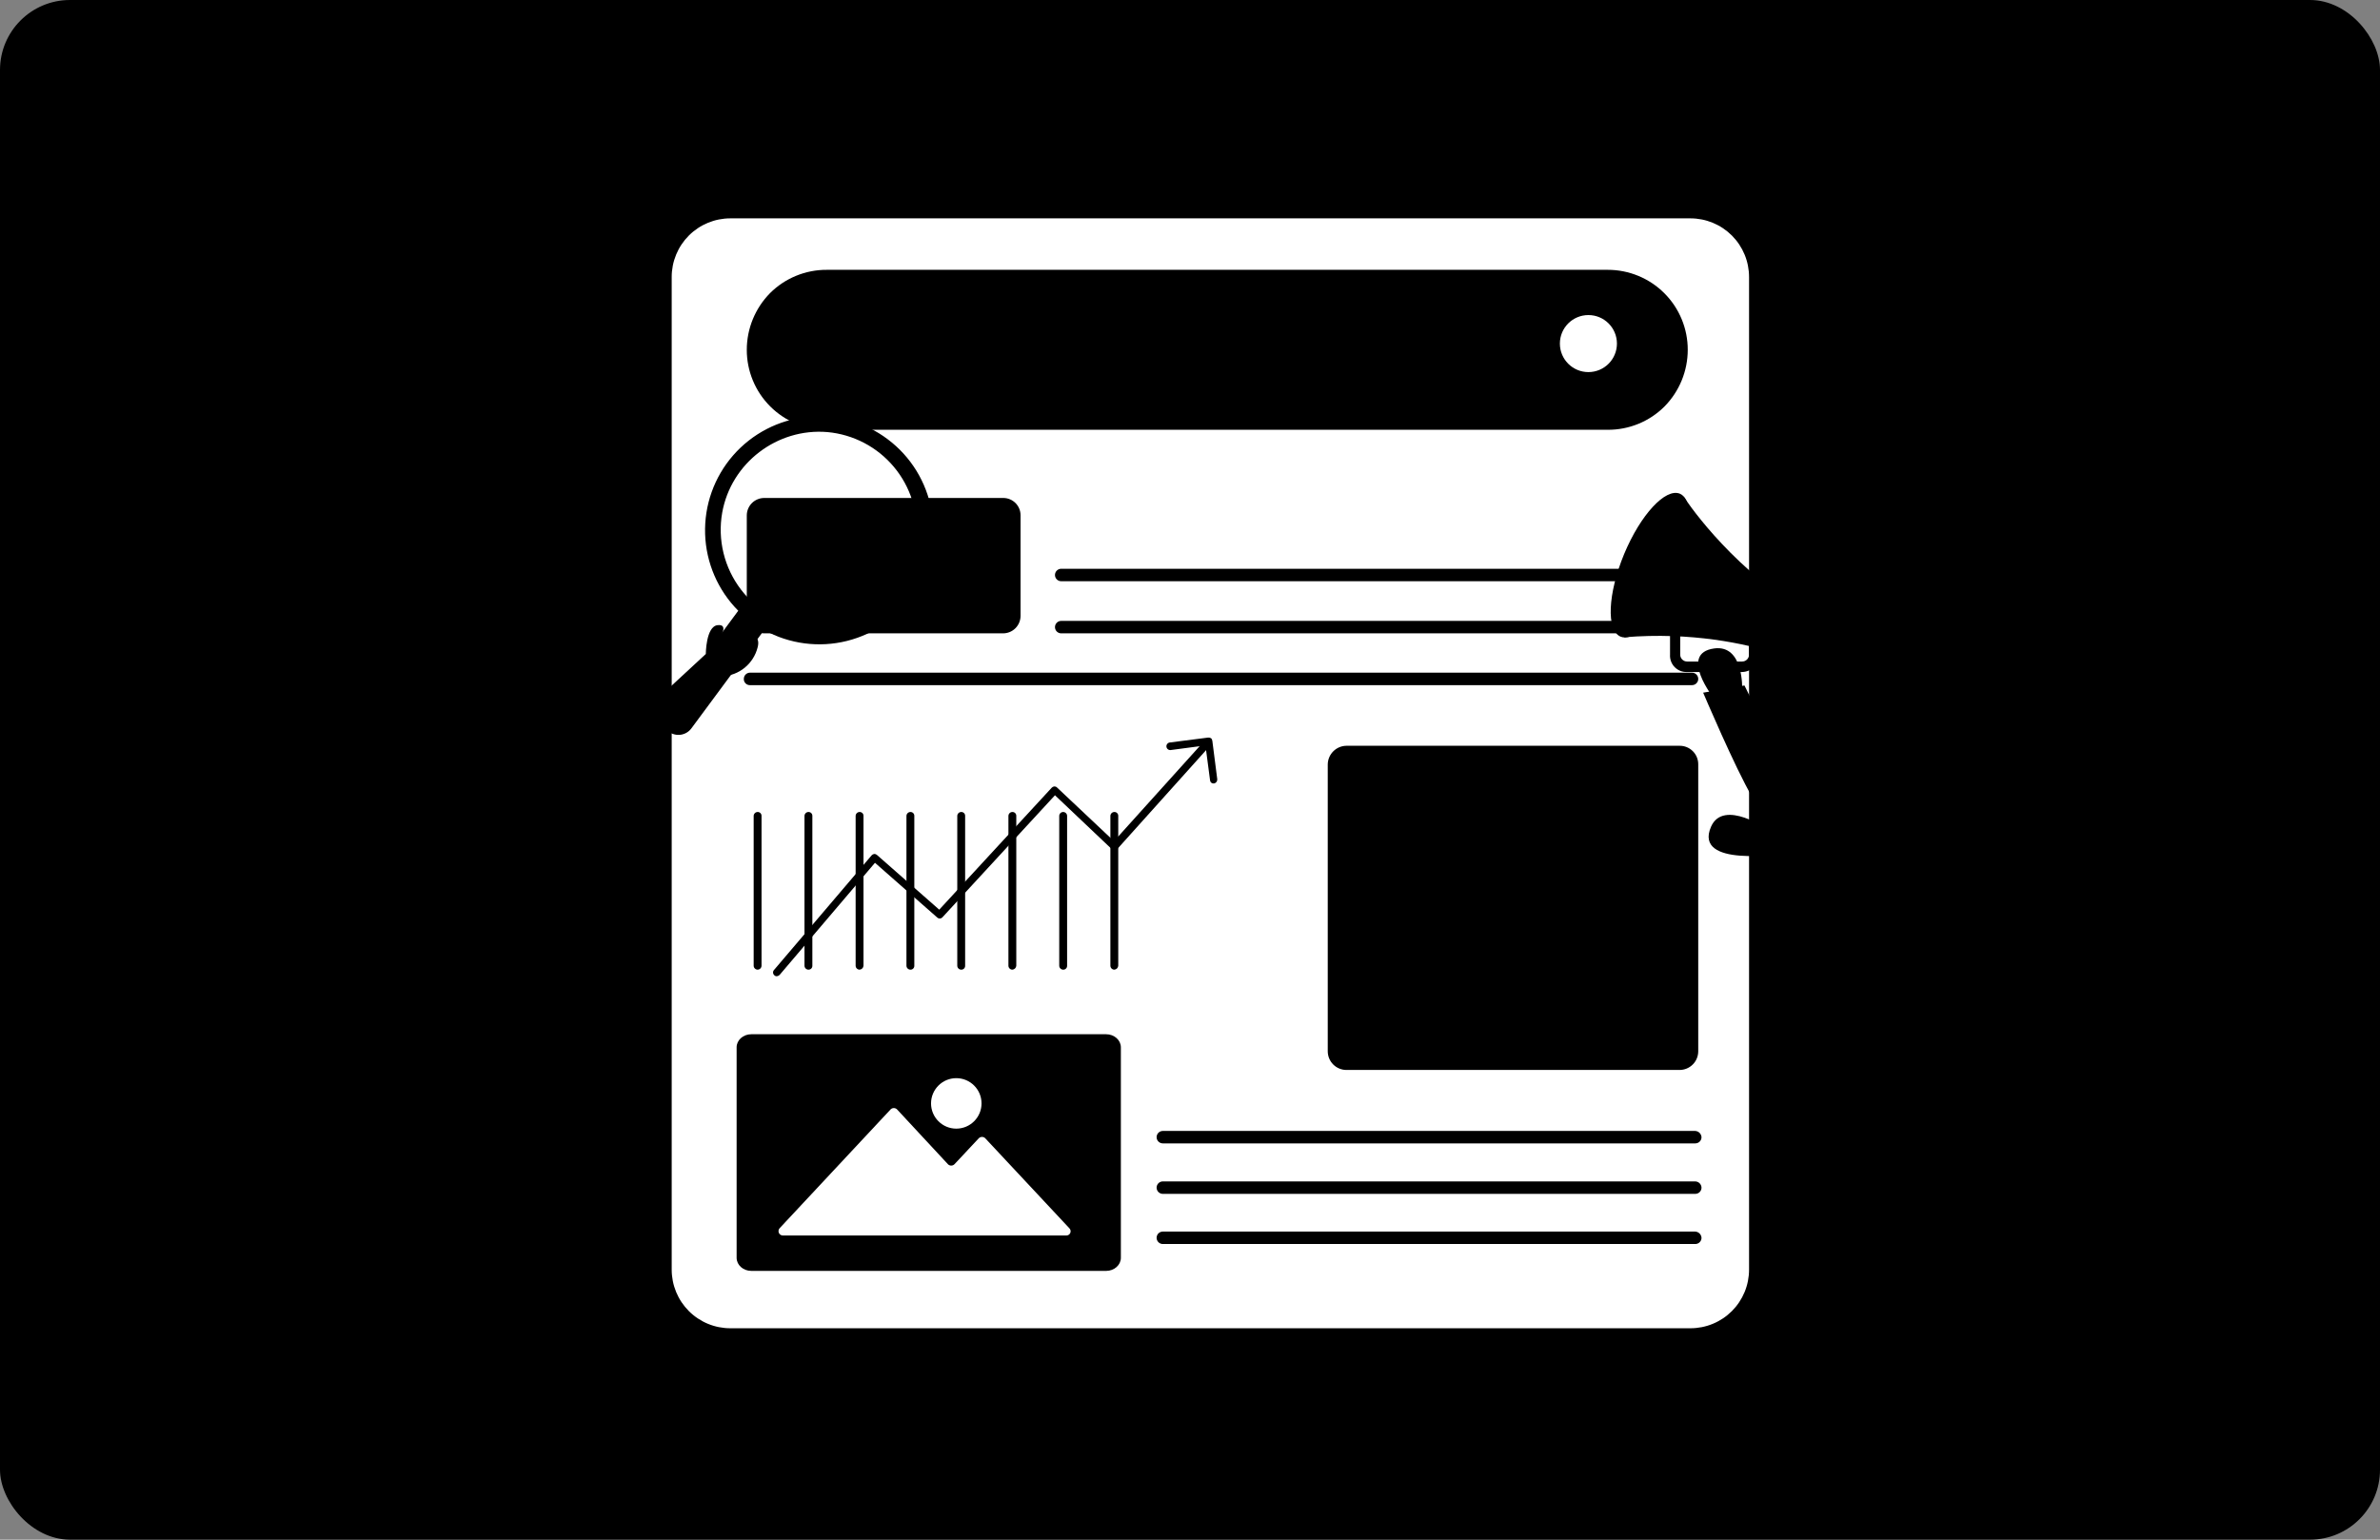
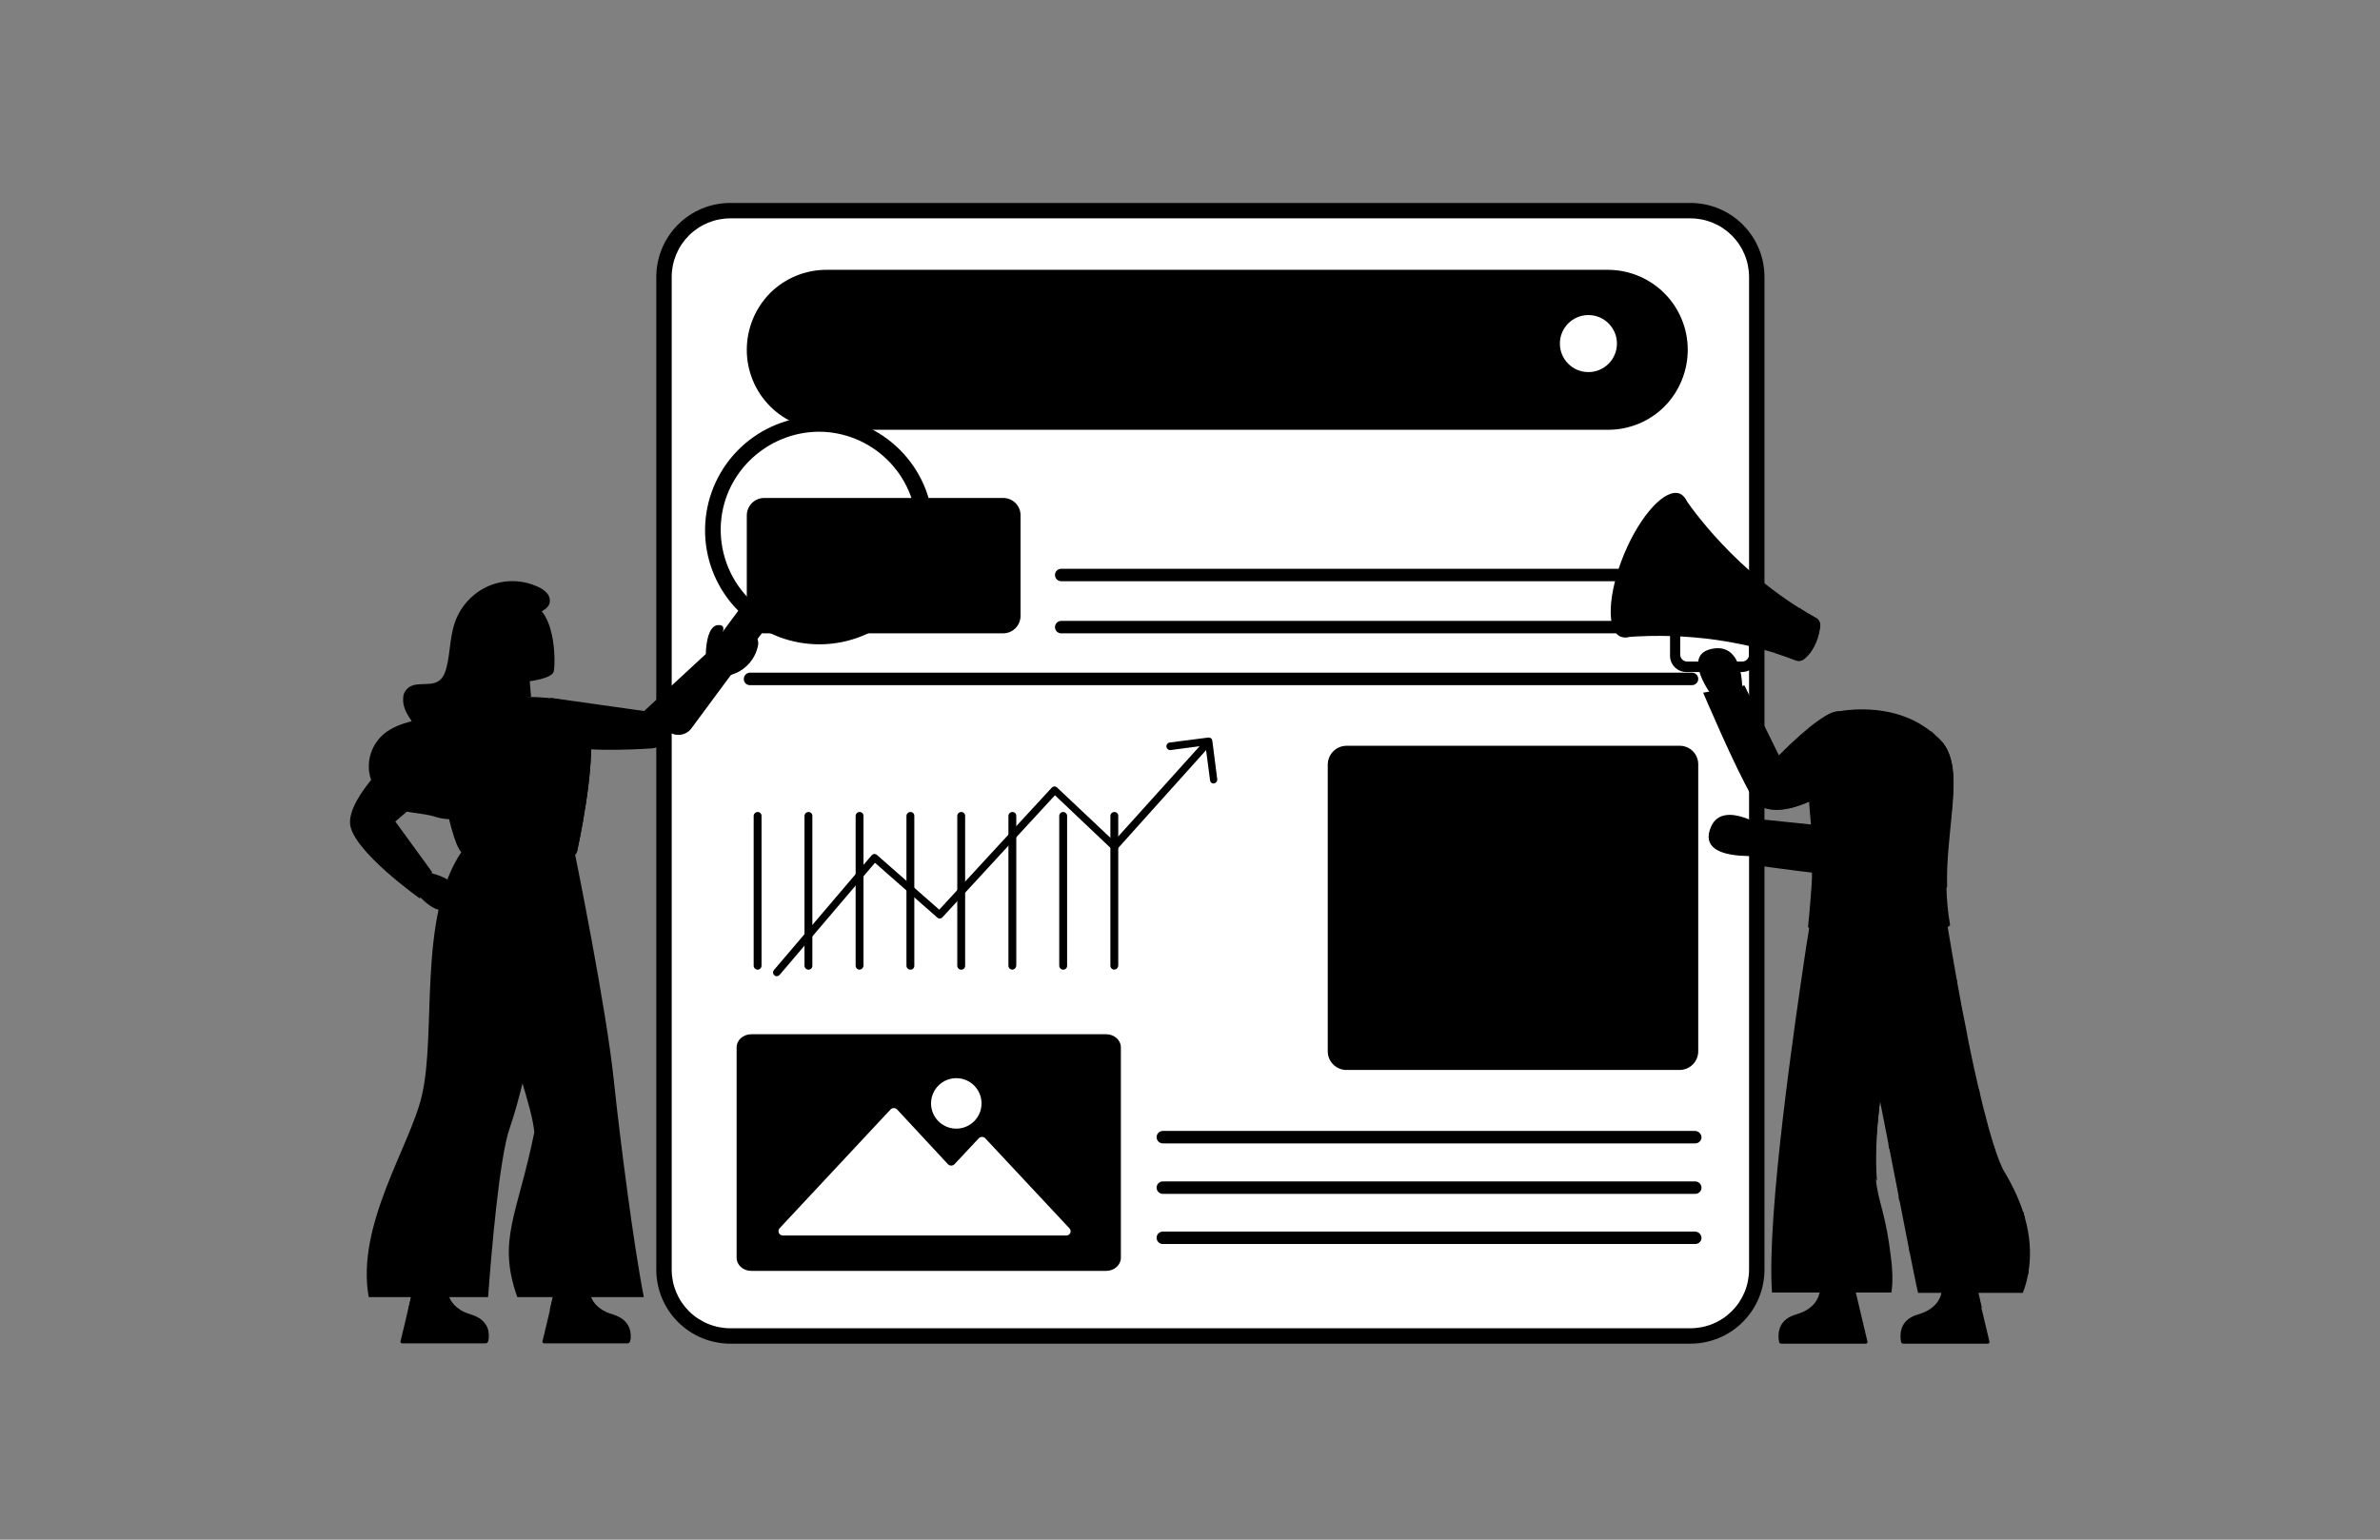
<svg xmlns="http://www.w3.org/2000/svg" width="340" height="220" viewBox="0 0 340 220" fill="none">
  <rect x="0" y="0" width="340" height="220" fill="#808080" stroke="none" />
-   <rect width="340" height="220" rx="10" fill="#001AFF" fill-opacity="0.1" style="fill:#001AFF;fill:color(display-p3 0 0.1 1);fill-opacity:0.1;" />
  <mask id="mask0_5_23250" style="mask-type:alpha" maskUnits="userSpaceOnUse" x="0" y="0" width="340" height="220">
    <rect width="340" height="220" rx="10" fill="#001AFF" style="fill:#001AFF;fill:color(display-p3 0 0.1 1);fill-opacity:1;" />
  </mask>
  <g mask="url(#mask0_5_23250)">
    <path d="M252.066 39.585V181.409C252.068 182.8 251.795 184.177 251.264 185.462C250.732 186.746 249.952 187.914 248.969 188.897C247.986 189.88 246.819 190.66 245.534 191.191C244.249 191.723 242.872 191.996 241.481 191.994H104.341C102.951 191.996 101.574 191.723 100.289 191.191C99.004 190.66 97.836 189.88 96.853 188.897C95.87 187.914 95.09 186.746 94.559 185.462C94.027 184.177 93.754 182.8 93.756 181.409V39.585C93.754 38.195 94.027 36.818 94.559 35.533C95.09 34.248 95.87 33.08 96.853 32.097C97.836 31.114 99.004 30.334 100.289 29.803C101.574 29.271 102.951 28.999 104.341 29H241.481C242.872 28.999 244.249 29.271 245.534 29.803C246.819 30.334 247.986 31.114 248.969 32.097C249.952 33.08 250.732 34.248 251.264 35.533C251.795 36.818 252.068 38.195 252.066 39.585Z" fill="#5B6F8B" style="fill:#5B6F8B;fill:color(display-p3 0.357 0.435 0.545);fill-opacity:1;" />
    <path d="M104.341 189.793C103.24 189.794 102.149 189.578 101.131 189.157C100.114 188.736 99.189 188.119 98.41 187.34C97.631 186.561 97.014 185.636 96.593 184.619C96.172 183.601 95.956 182.51 95.957 181.409V39.585C95.956 38.484 96.172 37.393 96.593 36.375C97.014 35.358 97.631 34.433 98.41 33.654C99.189 32.876 100.114 32.258 101.131 31.837C102.149 31.416 103.24 31.2 104.341 31.201H241.481C242.582 31.2 243.673 31.416 244.691 31.837C245.708 32.258 246.633 32.876 247.412 33.654C248.191 34.433 248.808 35.358 249.229 36.375C249.65 37.393 249.866 38.484 249.865 39.585V181.409C249.866 182.51 249.65 183.601 249.229 184.619C248.808 185.636 248.191 186.561 247.412 187.34C246.633 188.119 245.708 188.736 244.691 189.157C243.673 189.578 242.582 189.794 241.481 189.793H104.341Z" fill="white" style="fill:white;fill-opacity:1;" />
    <path d="M241.107 49.983C241.105 53.016 239.91 55.926 237.782 58.086C236.717 59.148 235.453 59.988 234.063 60.559C232.672 61.129 231.182 61.419 229.679 61.411H118.112C116.611 61.413 115.124 61.119 113.736 60.545C112.349 59.972 111.088 59.13 110.027 58.068C108.965 57.007 108.123 55.746 107.55 54.359C106.976 52.971 106.682 51.484 106.684 49.983C106.686 46.95 107.88 44.04 110.009 41.88C111.073 40.819 112.337 39.978 113.728 39.408C115.119 38.837 116.609 38.547 118.112 38.555H229.679C231.18 38.553 232.667 38.847 234.054 39.421C235.442 39.995 236.702 40.836 237.764 41.898C238.826 42.959 239.667 44.22 240.241 45.608C240.815 46.995 241.109 48.482 241.107 49.983Z" fill="#E7F0FD" style="fill:#E7F0FD;fill:color(display-p3 0.906 0.941 0.992);fill-opacity:1;" />
    <path d="M224.152 53.355L220.264 57.243C220.167 57.343 220.05 57.423 219.921 57.477C219.793 57.531 219.654 57.559 219.515 57.559C219.375 57.559 219.237 57.531 219.108 57.477C218.979 57.423 218.863 57.343 218.765 57.243C218.665 57.145 218.586 57.029 218.531 56.9C218.477 56.772 218.449 56.633 218.449 56.494C218.449 56.354 218.477 56.216 218.531 56.087C218.586 55.958 218.665 55.842 218.765 55.744L222.653 51.857L224.152 53.355Z" fill="#5B6F8B" style="fill:#5B6F8B;fill:color(display-p3 0.357 0.435 0.545);fill-opacity:1;" />
    <path d="M226.914 54.807C230.07 54.807 232.629 52.249 232.629 49.093C232.629 45.938 230.07 43.379 226.914 43.379C223.759 43.379 221.2 45.938 221.2 49.093C221.2 52.249 223.759 54.807 226.914 54.807Z" fill="#5B6F8B" style="fill:#5B6F8B;fill:color(display-p3 0.357 0.435 0.545);fill-opacity:1;" />
    <path d="M226.915 53.168C229.165 53.168 230.99 51.344 230.99 49.093C230.99 46.843 229.165 45.018 226.915 45.018C224.664 45.018 222.84 46.843 222.84 49.093C222.84 51.344 224.664 53.168 226.915 53.168Z" fill="white" style="fill:white;fill-opacity:1;" />
    <path d="M162.185 54.807C161.641 54.582 161.159 54.228 160.78 53.777C160.473 53.37 160.294 52.881 160.265 52.372C160.265 52.278 160.311 52.231 160.358 52.138C160.422 52.079 160.506 52.046 160.592 52.044H161.904C162.004 52.054 162.1 52.086 162.185 52.138C162.232 52.184 162.326 52.231 162.372 52.325C162.489 52.672 162.72 52.97 163.028 53.168C163.356 53.402 163.824 53.496 164.433 53.496C165.136 53.496 165.604 53.402 165.979 53.168C166.135 53.066 166.263 52.927 166.353 52.764C166.443 52.6 166.491 52.418 166.494 52.231C166.498 52.108 166.474 51.986 166.426 51.873C166.377 51.759 166.305 51.658 166.213 51.575C165.986 51.362 165.714 51.202 165.417 51.107C165.042 50.967 164.527 50.826 163.824 50.639C162.653 50.358 161.857 50.03 161.295 49.562C161.029 49.32 160.82 49.023 160.682 48.691C160.544 48.359 160.482 48 160.499 47.641C160.481 47.103 160.646 46.575 160.967 46.142C161.315 45.678 161.785 45.321 162.326 45.112C162.966 44.858 163.65 44.731 164.339 44.737C165.064 44.723 165.784 44.867 166.447 45.159C166.982 45.401 167.449 45.771 167.806 46.236C168.102 46.592 168.267 47.038 168.274 47.501C168.274 47.594 168.227 47.641 168.18 47.735C168.116 47.793 168.033 47.827 167.946 47.828H166.541C166.448 47.842 166.354 47.821 166.276 47.77C166.198 47.718 166.142 47.639 166.119 47.548C166.089 47.382 166.023 47.225 165.926 47.088C165.829 46.95 165.703 46.836 165.557 46.751C165.187 46.539 164.767 46.426 164.34 46.423C163.894 46.397 163.451 46.512 163.075 46.751C162.953 46.833 162.85 46.94 162.771 47.064C162.692 47.188 162.641 47.328 162.619 47.473C162.597 47.618 162.605 47.766 162.643 47.908C162.681 48.05 162.749 48.182 162.841 48.297C163.05 48.511 163.307 48.671 163.59 48.765C164.065 48.949 164.55 49.105 165.042 49.234C165.749 49.382 166.44 49.602 167.103 49.889C167.562 50.084 167.953 50.41 168.227 50.826C168.483 51.25 168.612 51.737 168.602 52.231C168.61 52.819 168.43 53.394 168.086 53.87C167.706 54.351 167.205 54.723 166.634 54.948C165.93 55.206 165.184 55.332 164.433 55.322C163.663 55.261 162.905 55.088 162.185 54.807ZM170.382 54.995C170.323 54.931 170.29 54.847 170.288 54.761V45.252C170.298 45.153 170.33 45.057 170.382 44.971C170.446 44.913 170.529 44.88 170.616 44.878H177.032C177.132 44.888 177.228 44.92 177.314 44.971C177.38 45.05 177.413 45.15 177.407 45.252V46.236C177.405 46.323 177.372 46.406 177.314 46.47C177.236 46.537 177.135 46.57 177.033 46.564H172.255V49.14H176.705C176.804 49.15 176.9 49.182 176.986 49.234C177.052 49.312 177.086 49.412 177.079 49.515V50.451C177.078 50.538 177.044 50.621 176.986 50.686C176.908 50.752 176.807 50.785 176.705 50.779H172.255V53.402H177.173C177.272 53.412 177.369 53.444 177.454 53.496C177.513 53.56 177.546 53.643 177.548 53.73V54.714C177.546 54.8 177.513 54.884 177.454 54.948C177.376 55.014 177.275 55.048 177.173 55.041H170.616C170.577 55.059 170.533 55.064 170.491 55.055C170.449 55.047 170.411 55.026 170.382 54.995ZM180.124 54.198C179.374 53.543 179 52.512 178.953 51.201V48.718C179 47.407 179.374 46.423 180.171 45.721C180.92 45.018 181.951 44.69 183.262 44.69C184.527 44.69 185.557 45.018 186.353 45.721C187.103 46.423 187.524 47.407 187.571 48.718C187.571 49.28 187.618 49.702 187.618 49.983C187.618 50.264 187.618 50.639 187.571 51.201C187.524 52.512 187.149 53.543 186.4 54.199C185.65 54.854 184.62 55.182 183.309 55.182C181.904 55.229 180.826 54.901 180.124 54.199L180.124 54.198ZM184.76 52.934C185.135 52.559 185.323 51.95 185.37 51.154C185.37 50.592 185.416 50.17 185.416 49.983C185.416 49.749 185.416 49.374 185.37 48.812C185.323 48.016 185.135 47.407 184.761 47.032C184.558 46.832 184.316 46.675 184.05 46.57C183.785 46.465 183.501 46.415 183.215 46.423C182.929 46.405 182.641 46.45 182.374 46.555C182.107 46.66 181.866 46.823 181.67 47.032C181.295 47.407 181.061 48.016 181.061 48.812V51.154C181.061 51.95 181.295 52.559 181.67 52.934C181.873 53.135 182.114 53.292 182.38 53.396C182.646 53.501 182.93 53.551 183.215 53.543C183.502 53.562 183.789 53.517 184.056 53.412C184.323 53.306 184.564 53.143 184.76 52.934Z" fill="#FA5814" style="fill:#FA5814;fill:color(display-p3 0.98 0.345 0.078);fill-opacity:1;" />
    <path d="M145.793 73.636V88.015C145.789 88.672 145.526 89.301 145.061 89.766C144.596 90.23 143.968 90.493 143.31 90.498H109.166C108.509 90.493 107.88 90.23 107.415 89.766C106.951 89.301 106.688 88.672 106.684 88.015V73.636C106.688 72.979 106.951 72.35 107.415 71.885C107.88 71.421 108.509 71.158 109.166 71.154H143.31C143.637 71.152 143.961 71.215 144.263 71.339C144.565 71.463 144.839 71.646 145.07 71.877C145.301 72.108 145.484 72.382 145.608 72.684C145.732 72.986 145.795 73.31 145.793 73.636V73.636Z" fill="#C8E1FF" style="fill:#C8E1FF;fill:color(display-p3 0.784 0.882 1);fill-opacity:1;" />
    <path d="M242.606 82.16C242.606 82.277 242.583 82.393 242.538 82.501C242.493 82.609 242.428 82.707 242.345 82.79C242.263 82.873 242.164 82.938 242.056 82.983C241.948 83.028 241.833 83.05 241.716 83.05H151.601C151.484 83.05 151.368 83.028 151.26 82.983C151.152 82.938 151.054 82.873 150.971 82.79C150.888 82.707 150.823 82.609 150.778 82.501C150.733 82.393 150.71 82.277 150.71 82.16C150.71 82.043 150.733 81.928 150.778 81.82C150.823 81.712 150.888 81.614 150.971 81.531C151.053 81.448 151.152 81.383 151.26 81.338C151.368 81.293 151.483 81.27 151.6 81.27H241.763C241.988 81.288 242.2 81.388 242.356 81.553C242.511 81.717 242.601 81.934 242.606 82.16ZM242.606 89.608C242.606 89.725 242.583 89.84 242.538 89.948C242.493 90.056 242.428 90.154 242.345 90.237C242.263 90.32 242.164 90.385 242.056 90.43C241.948 90.475 241.833 90.498 241.716 90.498H151.601C151.484 90.498 151.368 90.475 151.26 90.43C151.152 90.385 151.054 90.32 150.971 90.237C150.888 90.154 150.823 90.056 150.778 89.948C150.733 89.84 150.71 89.725 150.71 89.608C150.71 89.491 150.733 89.375 150.778 89.267C150.823 89.159 150.888 89.061 150.971 88.978C151.053 88.895 151.152 88.83 151.26 88.785C151.368 88.741 151.483 88.718 151.6 88.718H241.763C241.877 88.719 241.99 88.743 242.095 88.788C242.2 88.834 242.295 88.9 242.373 88.983C242.452 89.067 242.513 89.165 242.553 89.272C242.593 89.379 242.611 89.493 242.606 89.608ZM242.606 97.008C242.606 97.125 242.583 97.24 242.538 97.349C242.493 97.457 242.428 97.555 242.345 97.637C242.263 97.72 242.164 97.785 242.056 97.83C241.948 97.875 241.833 97.898 241.716 97.898H107.105C106.99 97.897 106.877 97.873 106.772 97.827C106.667 97.781 106.573 97.715 106.494 97.632C106.415 97.549 106.354 97.451 106.314 97.344C106.274 97.236 106.256 97.122 106.262 97.008C106.259 96.779 106.346 96.558 106.503 96.392C106.66 96.226 106.876 96.128 107.105 96.118H241.716C241.833 96.118 241.948 96.141 242.056 96.185C242.164 96.23 242.263 96.296 242.345 96.378C242.428 96.461 242.493 96.559 242.538 96.667C242.583 96.775 242.606 96.891 242.606 97.008Z" fill="#F0F4F9" style="fill:#F0F4F9;fill:color(display-p3 0.941 0.957 0.977);fill-opacity:1;" />
    <path d="M242.605 109.233V150.215C242.605 150.566 242.536 150.913 242.402 151.237C242.268 151.561 242.072 151.855 241.824 152.103C241.576 152.351 241.281 152.548 240.957 152.682C240.633 152.816 240.286 152.885 239.935 152.885H192.348C191.998 152.885 191.651 152.816 191.327 152.682C191.003 152.548 190.708 152.351 190.46 152.103C190.212 151.856 190.016 151.561 189.882 151.237C189.748 150.913 189.679 150.566 189.679 150.215V109.232C189.686 108.527 189.97 107.852 190.469 107.353C190.968 106.854 191.643 106.57 192.348 106.563H239.936C240.287 106.559 240.636 106.625 240.962 106.758C241.288 106.89 241.584 107.087 241.833 107.336C242.081 107.584 242.278 107.88 242.411 108.206C242.543 108.532 242.61 108.881 242.605 109.232L242.605 109.233Z" fill="#E7F0FD" style="fill:#E7F0FD;fill:color(display-p3 0.906 0.941 0.992);fill-opacity:1;" />
    <path d="M196.283 138.412H202.185V146H196.283V138.412Z" fill="#3D84F2" style="fill:#3D84F2;fill:color(display-p3 0.239 0.518 0.949);fill-opacity:1;" />
    <path d="M207.524 132.698H213.426V146H207.524V132.698Z" fill="#FDD333" style="fill:#FDD333;fill:color(display-p3 0.992 0.828 0.2);fill-opacity:1;" />
    <path d="M218.812 134.572H224.713V146H218.812V134.572Z" fill="#3D84F2" style="fill:#3D84F2;fill:color(display-p3 0.239 0.518 0.949);fill-opacity:1;" />
    <path d="M230.1 128.014H236.001V146H230.1V128.014Z" fill="#FDD333" style="fill:#FDD333;fill:color(display-p3 0.992 0.828 0.2);fill-opacity:1;" />
    <path d="M196.283 133.729H202.185V138.412H196.283V133.729Z" fill="#3777DA" style="fill:#3777DA;fill:color(display-p3 0.216 0.467 0.855);fill-opacity:1;" />
    <path d="M207.524 124.455H213.426V132.698H207.524V124.455Z" fill="#E3B400" style="fill:#E3B400;fill:color(display-p3 0.89 0.706 0);fill-opacity:1;" />
    <path d="M218.812 127.499H224.713V134.572H218.812V127.499Z" fill="#3777DA" style="fill:#3777DA;fill:color(display-p3 0.216 0.467 0.855);fill-opacity:1;" />
    <path d="M230.1 116.867H236.001V128.014H230.1V116.867Z" fill="#E3B400" style="fill:#E3B400;fill:color(display-p3 0.89 0.706 0);fill-opacity:1;" />
    <path d="M105.231 149.653V179.723C105.231 180.753 106.167 181.596 107.338 181.596H158.016C159.187 181.596 160.124 180.753 160.124 179.723V149.653C160.124 148.623 159.187 147.78 158.016 147.78H107.338C106.167 147.78 105.23 148.623 105.23 149.653L105.231 149.653Z" fill="#D9E9FD" style="fill:#D9E9FD;fill:color(display-p3 0.851 0.914 0.992);fill-opacity:1;" />
    <path d="M111.835 176.538H152.349C152.468 176.537 152.584 176.5 152.682 176.434C152.78 176.367 152.857 176.273 152.902 176.163C152.947 176.053 152.958 175.932 152.935 175.815C152.912 175.699 152.854 175.592 152.771 175.508L140.733 162.627C140.613 162.514 140.454 162.452 140.288 162.452C140.123 162.452 139.964 162.514 139.844 162.627L136.331 166.374C136.21 166.487 136.051 166.55 135.886 166.55C135.721 166.55 135.562 166.487 135.441 166.374L128.134 158.505C128.013 158.393 127.854 158.33 127.689 158.33C127.524 158.33 127.365 158.393 127.244 158.505L111.366 175.508C111.288 175.598 111.238 175.708 111.221 175.826C111.204 175.944 111.221 176.064 111.271 176.173C111.32 176.281 111.399 176.373 111.499 176.438C111.599 176.503 111.716 176.538 111.835 176.538Z" fill="white" style="fill:white;fill-opacity:1;" />
    <path d="M136.612 161.269C138.604 161.269 140.219 159.654 140.219 157.663C140.219 155.671 138.604 154.056 136.612 154.056C134.621 154.056 133.006 155.671 133.006 157.663C133.006 159.654 134.621 161.269 136.612 161.269Z" fill="white" style="fill:white;fill-opacity:1;" />
    <path d="M243.073 162.487C243.073 162.604 243.05 162.719 243.006 162.828C242.961 162.936 242.895 163.034 242.813 163.116C242.73 163.199 242.632 163.265 242.524 163.309C242.416 163.354 242.3 163.377 242.183 163.377H166.119C166.003 163.377 165.887 163.354 165.779 163.309C165.671 163.265 165.573 163.199 165.49 163.116C165.407 163.034 165.342 162.936 165.297 162.828C165.252 162.719 165.229 162.604 165.229 162.487C165.229 162.37 165.252 162.254 165.297 162.146C165.342 162.038 165.407 161.94 165.49 161.857C165.573 161.775 165.671 161.709 165.779 161.664C165.887 161.62 166.003 161.597 166.119 161.597H242.183C242.414 161.613 242.632 161.711 242.795 161.875C242.959 162.039 243.058 162.256 243.073 162.487ZM243.073 169.7C243.073 169.817 243.05 169.932 243.006 170.04C242.961 170.148 242.895 170.247 242.813 170.329C242.73 170.412 242.632 170.477 242.524 170.522C242.416 170.567 242.3 170.59 242.183 170.59H166.119C166.003 170.59 165.887 170.567 165.779 170.522C165.671 170.477 165.573 170.412 165.49 170.329C165.407 170.247 165.342 170.148 165.297 170.04C165.252 169.932 165.229 169.817 165.229 169.7C165.229 169.583 165.252 169.467 165.297 169.359C165.342 169.251 165.407 169.153 165.49 169.07C165.573 168.988 165.671 168.922 165.779 168.877C165.887 168.833 166.003 168.81 166.119 168.81H242.183C242.417 168.818 242.639 168.914 242.804 169.079C242.969 169.244 243.065 169.466 243.073 169.7ZM243.073 176.866C243.073 176.983 243.05 177.099 243.006 177.207C242.961 177.315 242.895 177.413 242.813 177.495C242.73 177.578 242.632 177.644 242.524 177.688C242.416 177.733 242.3 177.756 242.183 177.756H166.119C166.003 177.756 165.887 177.733 165.779 177.688C165.671 177.644 165.573 177.578 165.49 177.495C165.407 177.413 165.342 177.315 165.297 177.207C165.252 177.099 165.229 176.983 165.229 176.866C165.229 176.749 165.252 176.633 165.297 176.525C165.342 176.417 165.407 176.319 165.49 176.236C165.573 176.154 165.671 176.088 165.779 176.044C165.887 175.999 166.003 175.976 166.119 175.976H242.183C242.414 175.992 242.632 176.09 242.795 176.254C242.959 176.418 243.058 176.635 243.073 176.866Z" fill="#F0F4F9" style="fill:#F0F4F9;fill:color(display-p3 0.941 0.957 0.977);fill-opacity:1;" />
    <path d="M108.229 138.553C108.081 138.551 107.939 138.491 107.834 138.386C107.729 138.281 107.669 138.139 107.667 137.991V116.586C107.669 116.438 107.729 116.296 107.834 116.191C107.939 116.086 108.081 116.026 108.229 116.024C108.304 116.021 108.378 116.034 108.448 116.061C108.517 116.088 108.58 116.129 108.633 116.182C108.686 116.235 108.727 116.298 108.754 116.368C108.782 116.437 108.794 116.512 108.791 116.586V137.991C108.789 138.139 108.729 138.281 108.624 138.386C108.519 138.491 108.378 138.551 108.229 138.553ZM115.489 138.553C115.34 138.551 115.199 138.491 115.094 138.386C114.989 138.281 114.929 138.139 114.927 137.991V116.586C114.929 116.438 114.989 116.296 115.094 116.191C115.199 116.086 115.34 116.026 115.489 116.024C115.563 116.021 115.638 116.034 115.707 116.061C115.777 116.088 115.84 116.129 115.893 116.182C115.946 116.235 115.987 116.298 116.014 116.368C116.041 116.437 116.054 116.512 116.051 116.586V137.991C116.054 138.065 116.041 138.14 116.014 138.209C115.987 138.279 115.946 138.342 115.893 138.395C115.84 138.448 115.777 138.489 115.707 138.516C115.638 138.543 115.563 138.556 115.489 138.553ZM122.795 138.553C122.647 138.551 122.505 138.491 122.4 138.386C122.295 138.281 122.235 138.139 122.233 137.991V116.586C122.235 116.438 122.295 116.296 122.4 116.191C122.505 116.086 122.647 116.026 122.795 116.024C122.87 116.021 122.944 116.034 123.014 116.061C123.083 116.088 123.147 116.129 123.199 116.182C123.252 116.235 123.293 116.298 123.321 116.368C123.348 116.437 123.36 116.512 123.357 116.586V137.991C123.348 138.137 123.286 138.274 123.182 138.378C123.079 138.481 122.941 138.543 122.795 138.553ZM130.055 138.553C129.907 138.551 129.765 138.491 129.66 138.386C129.555 138.281 129.495 138.139 129.493 137.991V116.586C129.495 116.438 129.555 116.296 129.66 116.191C129.765 116.086 129.907 116.026 130.055 116.024C130.13 116.021 130.204 116.034 130.274 116.061C130.343 116.088 130.406 116.13 130.459 116.182C130.512 116.235 130.553 116.298 130.58 116.368C130.608 116.437 130.62 116.512 130.617 116.586V137.991C130.62 138.065 130.608 138.14 130.58 138.209C130.553 138.279 130.512 138.342 130.459 138.395C130.406 138.448 130.343 138.489 130.274 138.516C130.204 138.543 130.13 138.556 130.055 138.553ZM137.315 138.553C137.167 138.551 137.025 138.491 136.92 138.386C136.815 138.281 136.755 138.139 136.753 137.991V116.586C136.755 116.438 136.815 116.296 136.92 116.191C137.025 116.086 137.167 116.026 137.315 116.024C137.39 116.021 137.464 116.034 137.534 116.061C137.603 116.088 137.666 116.129 137.719 116.182C137.772 116.235 137.813 116.298 137.84 116.368C137.868 116.437 137.88 116.512 137.877 116.586V137.991C137.88 138.065 137.868 138.14 137.84 138.209C137.813 138.279 137.772 138.342 137.719 138.395C137.666 138.448 137.603 138.489 137.534 138.516C137.464 138.543 137.39 138.556 137.315 138.553ZM144.622 138.553C144.473 138.551 144.331 138.491 144.226 138.386C144.121 138.281 144.062 138.139 144.06 137.991V116.586C144.062 116.438 144.121 116.296 144.226 116.191C144.331 116.086 144.473 116.026 144.622 116.024C144.696 116.021 144.771 116.034 144.84 116.061C144.91 116.088 144.973 116.129 145.026 116.182C145.078 116.235 145.12 116.298 145.147 116.368C145.174 116.437 145.187 116.512 145.184 116.586V137.991C145.174 138.137 145.112 138.274 145.009 138.378C144.905 138.481 144.768 138.543 144.622 138.553ZM151.881 138.553C151.733 138.551 151.591 138.491 151.486 138.386C151.381 138.281 151.321 138.139 151.319 137.991V116.586C151.319 116.512 151.334 116.439 151.362 116.371C151.39 116.303 151.432 116.241 151.484 116.189C151.536 116.137 151.598 116.095 151.666 116.067C151.735 116.039 151.808 116.024 151.881 116.024C151.955 116.024 152.028 116.039 152.097 116.067C152.165 116.095 152.227 116.137 152.279 116.189C152.331 116.241 152.373 116.303 152.401 116.371C152.429 116.439 152.444 116.512 152.444 116.586V137.991C152.446 138.065 152.434 138.14 152.407 138.209C152.38 138.279 152.338 138.342 152.285 138.395C152.233 138.448 152.17 138.489 152.1 138.516C152.03 138.543 151.956 138.556 151.881 138.553ZM159.188 138.553C159.04 138.551 158.898 138.491 158.793 138.386C158.688 138.281 158.628 138.139 158.626 137.991V116.586C158.628 116.438 158.688 116.296 158.793 116.191C158.898 116.086 159.04 116.026 159.188 116.024C159.263 116.021 159.337 116.034 159.407 116.061C159.476 116.088 159.539 116.129 159.592 116.182C159.645 116.235 159.686 116.298 159.714 116.368C159.741 116.437 159.753 116.512 159.75 116.586V137.991C159.741 138.137 159.678 138.274 159.575 138.378C159.472 138.481 159.334 138.543 159.188 138.553Z" fill="#E4E7EB" style="fill:#E4E7EB;fill:color(display-p3 0.894 0.906 0.922);fill-opacity:1;" />
    <path d="M110.945 139.489C110.884 139.491 110.823 139.48 110.766 139.455C110.71 139.431 110.659 139.395 110.618 139.349C110.564 139.304 110.521 139.248 110.49 139.185C110.458 139.122 110.44 139.054 110.436 138.984C110.431 138.914 110.441 138.844 110.464 138.778C110.487 138.712 110.524 138.651 110.571 138.6L124.528 122.206C124.625 122.099 124.759 122.033 124.903 122.019C125.041 122.015 125.176 122.066 125.278 122.16L134.177 129.981L150.242 112.558C150.339 112.451 150.473 112.384 150.617 112.371C150.755 112.367 150.89 112.417 150.991 112.511L159.141 120.193L172.021 105.907C172.115 105.801 172.246 105.737 172.386 105.728C172.527 105.72 172.665 105.767 172.771 105.86C172.876 105.953 172.941 106.085 172.949 106.225C172.958 106.366 172.911 106.504 172.818 106.609L159.61 121.317C159.512 121.424 159.379 121.49 159.235 121.504C159.097 121.508 158.962 121.457 158.86 121.363L150.71 113.635L134.645 131.059C134.6 131.112 134.544 131.156 134.481 131.187C134.419 131.218 134.35 131.236 134.28 131.241C134.21 131.245 134.14 131.235 134.074 131.212C134.008 131.189 133.948 131.153 133.896 131.106L124.997 123.284L111.414 139.255C111.357 139.325 111.286 139.383 111.205 139.423C111.124 139.464 111.036 139.486 110.945 139.489Z" fill="#FA5814" style="fill:#FA5814;fill:color(display-p3 0.98 0.345 0.078);fill-opacity:1;" />
    <path d="M173.379 111.949C173.314 111.954 173.249 111.945 173.188 111.924C173.126 111.902 173.07 111.869 173.021 111.825C172.973 111.781 172.934 111.728 172.907 111.669C172.88 111.61 172.865 111.546 172.864 111.481L172.208 106.516L167.244 107.172C167.101 107.19 166.956 107.151 166.842 107.064C166.728 106.976 166.653 106.846 166.635 106.703C166.616 106.56 166.655 106.416 166.743 106.302C166.83 106.188 166.96 106.113 167.103 106.094L172.583 105.392C172.73 105.377 172.877 105.41 173.005 105.485C173.112 105.582 173.178 105.716 173.192 105.86L173.894 111.34C173.908 111.482 173.867 111.624 173.78 111.737C173.693 111.85 173.567 111.925 173.426 111.949H173.379ZM90.102 191.104C90.102 191.296 90.07 191.485 90.008 191.666C89.99 191.751 89.943 191.826 89.874 191.877C89.805 191.929 89.72 191.954 89.634 191.947H77.737C77.697 191.95 77.656 191.943 77.62 191.925C77.584 191.908 77.552 191.882 77.528 191.849C77.505 191.816 77.49 191.778 77.486 191.738C77.481 191.697 77.487 191.657 77.503 191.62L77.971 189.699L79.376 183.751C79.397 183.659 79.452 183.578 79.53 183.525C79.609 183.473 79.705 183.453 79.798 183.47L83.873 183.891C83.965 183.9 84.05 183.944 84.111 184.013C84.172 184.083 84.204 184.174 84.201 184.266C84.248 185.016 84.622 186.983 87.573 187.826C89.868 188.528 90.149 190.121 90.102 191.104H90.102Z" fill="#FA5814" style="fill:#FA5814;fill:color(display-p3 0.98 0.345 0.078);fill-opacity:1;" />
    <path d="M85.981 187.17C84.436 186.233 84.155 184.875 84.155 184.266C84.151 184.176 84.116 184.089 84.057 184.021C83.997 183.953 83.916 183.907 83.827 183.892L79.752 183.47C79.66 183.463 79.569 183.487 79.493 183.537C79.416 183.588 79.359 183.664 79.33 183.751L78.534 187.17H85.981Z" fill="#E44000" style="fill:#E44000;fill:color(display-p3 0.894 0.251 0);fill-opacity:1;" />
    <path d="M69.822 191.104C69.822 191.296 69.79 191.485 69.728 191.666C69.71 191.751 69.662 191.826 69.593 191.877C69.525 191.929 69.439 191.954 69.353 191.947H57.456C57.416 191.95 57.376 191.942 57.34 191.925C57.303 191.908 57.272 191.882 57.248 191.849C57.225 191.816 57.21 191.778 57.206 191.738C57.201 191.697 57.207 191.657 57.222 191.62L57.691 189.699L59.096 183.751C59.116 183.659 59.171 183.578 59.25 183.525C59.328 183.473 59.424 183.453 59.517 183.47L63.592 183.891C63.684 183.9 63.77 183.944 63.831 184.013C63.892 184.083 63.924 184.173 63.92 184.266C63.967 185.016 64.342 186.983 67.292 187.826C69.588 188.528 69.916 190.121 69.822 191.104Z" fill="#FA5814" style="fill:#FA5814;fill:color(display-p3 0.98 0.345 0.078);fill-opacity:1;" />
    <path d="M65.747 187.17C64.201 186.233 63.921 184.875 63.921 184.266C63.917 184.176 63.882 184.089 63.822 184.021C63.763 183.953 63.682 183.907 63.593 183.892L59.518 183.47C59.426 183.463 59.335 183.487 59.258 183.537C59.182 183.588 59.125 183.664 59.096 183.751L58.3 187.17H65.747Z" fill="#E44000" style="fill:#E44000;fill:color(display-p3 0.894 0.251 0);fill-opacity:1;" />
    <path d="M75.864 99.584L75.677 97.336C75.677 97.336 78.814 96.961 79.096 95.978C79.377 94.994 79.564 85.907 74.599 86.048C68.463 86.282 68.417 91.013 68.932 93.542C69.447 96.071 70.15 100.052 70.15 100.052L75.864 99.584ZM60.501 124.502C60.501 124.502 66.168 125.438 65.185 128.155C63.452 132.932 59.19 127.218 59.19 127.218L60.501 124.502Z" fill="#FFD1C4" style="fill:#FFD1C4;fill:color(display-p3 1 0.82 0.769);fill-opacity:1;" />
    <path d="M69.728 185.344C70.15 179.536 71.32 165.391 72.819 161.176C74.693 155.836 77.831 142.066 77.409 134.946C77.035 127.78 72.351 114.479 72.351 114.479L65.888 121.785C59.658 131.058 62.375 147.592 60.267 156.538C58.628 163.704 50.806 175.039 52.679 185.343L69.728 185.344Z" fill="#191937" style="fill:#191937;fill:color(display-p3 0.098 0.098 0.216);fill-opacity:1;" />
    <path d="M73.897 185.343H91.976C90.478 177.709 88.557 162.58 87.714 154.618C86.637 144.033 82.14 122.019 82.14 122.019C82.14 122.019 74.974 106.984 71.18 120.333C66.356 137.288 75.536 153.962 76.332 161.784C73.944 173.634 70.993 177.1 73.897 185.343Z" fill="#292561" style="fill:#292561;fill:color(display-p3 0.161 0.145 0.38);fill-opacity:1;" />
    <path d="M82.421 121.738C82.14 122.488 80.501 122.956 78.393 123.19C73.803 123.752 66.871 123.19 65.934 121.785C64.108 120.239 61.625 104.315 62.14 103.144C63.733 99.35 79.096 98.554 82.889 100.895C83.592 101.317 84.013 102.254 84.248 103.565C85.231 109.326 82.421 121.738 82.421 121.738V121.738Z" fill="#FDD333" style="fill:#FDD333;fill:color(display-p3 0.992 0.828 0.2);fill-opacity:1;" />
    <path d="M82.421 121.738C82.14 122.487 80.501 122.956 78.393 123.19C78.339 122.769 78.355 122.341 78.44 121.925C78.721 120.333 79.471 118.881 80.126 117.382C80.782 115.93 81.391 114.338 81.297 112.745C81.204 111.387 80.641 110.075 79.939 108.905C79.283 107.734 78.487 106.563 77.972 105.298C77.575 104.399 77.383 103.423 77.41 102.441C77.41 102.16 77.41 101.504 77.644 101.317C77.831 101.176 78.393 101.223 78.627 101.176C79.372 101.128 80.12 101.223 80.829 101.457C82.137 101.815 83.321 102.528 84.248 103.518C85.231 109.326 82.421 121.738 82.421 121.738Z" fill="#FCC800" style="fill:#FCC800;fill:color(display-p3 0.988 0.784 0);fill-opacity:1;" />
    <path d="M126.823 62.77C123.533 60.288 119.425 59.145 115.326 59.572C111.227 59.998 107.442 61.962 104.733 65.069C102.025 68.175 100.595 72.192 100.731 76.311C100.866 80.43 102.558 84.345 105.465 87.266L95.067 101.317C94.701 101.808 94.544 102.424 94.632 103.03C94.72 103.636 95.045 104.182 95.536 104.549C96.026 104.915 96.643 105.072 97.249 104.984C97.855 104.896 98.401 104.571 98.767 104.08L109.165 90.029C112.772 92.026 117.002 92.58 121.001 91.579C125 90.579 128.471 88.098 130.712 84.638C132.954 81.178 133.799 76.996 133.077 72.938C132.355 68.879 130.12 65.245 126.823 62.77V62.77ZM115.77 89.701C113.83 89.528 111.948 88.954 110.242 88.015C108.536 87.077 107.044 85.794 105.859 84.249C104.675 82.703 103.824 80.929 103.361 79.037C102.898 77.146 102.833 75.179 103.17 73.261C104.435 66.142 111.039 61.131 118.205 61.74C121.902 62.076 125.316 63.864 127.698 66.712C130.08 69.559 131.236 73.235 130.914 76.934C130.592 80.632 128.817 84.052 125.979 86.445C123.14 88.838 119.469 90.009 115.77 89.701Z" fill="#292561" style="fill:#292561;fill:color(display-p3 0.161 0.145 0.38);fill-opacity:1;" />
    <path d="M103.17 96.587L94.693 106.142C94.494 106.374 94.251 106.565 93.977 106.701C93.704 106.838 93.405 106.919 93.1 106.938C90.29 107.125 82.14 107.5 79.564 106.235C78.112 105.533 74.88 101.083 78.768 99.725L92.023 101.598L100.829 93.449L103.17 96.587ZM62.937 102.066C62.937 102.066 49.588 112.324 50.01 117.71C50.338 121.551 59.986 128.389 59.986 128.389L61.719 124.595L56.473 117.382L65.934 109.279L62.937 102.066Z" fill="#FDD333" style="fill:#FDD333;fill:color(display-p3 0.992 0.828 0.2);fill-opacity:1;" />
    <path d="M62.234 116.726C63.592 117.148 65.044 117.195 66.356 116.633C68.089 115.883 69.494 114.525 70.805 113.167C71.602 112.324 72.398 111.387 72.913 110.31C73.428 109.233 73.615 107.968 73.194 106.891C72.773 105.86 71.836 104.877 72.023 103.799C72.21 102.769 73.241 102.207 73.943 101.457C75.676 99.818 75.957 96.914 74.599 94.947C74.271 94.432 73.803 94.01 73.428 93.495C73.016 93.025 72.769 92.433 72.725 91.809C72.697 91.503 72.763 91.196 72.914 90.928C73.064 90.66 73.293 90.445 73.569 90.31C74.131 90.076 74.927 90.404 74.974 91.013C75.031 90.34 75.237 89.688 75.577 89.105C75.918 88.522 76.383 88.022 76.941 87.641C77.503 87.266 78.252 86.938 78.487 86.282C78.562 86.025 78.572 85.753 78.514 85.491C78.457 85.229 78.335 84.986 78.159 84.783C77.804 84.369 77.354 84.048 76.847 83.847C75.758 83.338 74.575 83.063 73.373 83.039C72.171 83.014 70.977 83.242 69.869 83.706C68.763 84.177 67.764 84.868 66.935 85.738C66.105 86.608 65.462 87.638 65.044 88.764C64.248 90.919 64.342 93.261 63.779 95.415C63.592 96.118 63.312 96.867 62.702 97.289C61.297 98.273 58.956 97.055 57.878 98.788C57.688 99.08 57.59 99.423 57.597 99.771C57.504 101.036 58.159 102.066 58.815 103.05C57.363 103.425 55.958 103.94 54.834 104.877C54.071 105.525 53.48 106.352 53.112 107.283C52.745 108.214 52.612 109.221 52.726 110.216C52.86 111.209 53.206 112.162 53.739 113.01C54.272 113.858 54.981 114.582 55.817 115.134C57.691 116.305 60.033 116.024 62.234 116.726Z" fill="#191937" style="fill:#191937;fill:color(display-p3 0.098 0.098 0.216);fill-opacity:1;" />
    <path d="M100.828 93.495L103.17 96.633C104.345 96.582 105.471 96.154 106.383 95.411C107.294 94.669 107.942 93.652 108.229 92.511C109.165 89.093 102.795 91.2 102.795 91.2C102.795 91.2 104.2 89.139 102.514 89.327C100.828 89.514 100.828 93.495 100.828 93.495ZM252.675 118.6C252.675 118.6 246.212 114.057 244.432 118.132C241.856 124.033 254.642 121.972 254.642 121.972L252.675 118.6ZM248.881 98.554C248.881 98.554 249.162 92.09 244.9 92.652C239.701 93.355 244.9 99.865 244.9 99.865L248.881 98.554Z" fill="#FFD1C4" style="fill:#FFD1C4;fill:color(display-p3 1 0.82 0.769);fill-opacity:1;" />
    <path d="M240.966 96.024H248.834C249.491 96.02 250.12 95.757 250.585 95.292C251.049 94.828 251.312 94.199 251.317 93.542V89.279H249.865V93.542C249.863 93.802 249.759 94.052 249.575 94.236C249.391 94.42 249.142 94.524 248.881 94.525H241.012C240.752 94.524 240.503 94.42 240.319 94.236C240.134 94.052 240.03 93.802 240.029 93.542V89.279H238.577V93.542C238.557 93.865 238.604 94.189 238.715 94.493C238.827 94.797 239.001 95.075 239.225 95.308C239.45 95.542 239.721 95.726 240.02 95.849C240.32 95.972 240.642 96.032 240.966 96.024Z" fill="#FF9A05" style="fill:#FF9A05;fill:color(display-p3 1 0.604 0.02);fill-opacity:1;" />
    <path d="M232.02 91.06C241.715 90.263 249.396 91.996 253.565 93.308C254.543 93.623 255.511 93.966 256.469 94.338C256.687 94.43 256.926 94.456 257.159 94.415C257.392 94.373 257.607 94.265 257.78 94.104C259.326 92.793 259.841 90.732 259.982 89.561C260.029 89.301 259.99 89.033 259.872 88.796C259.754 88.56 259.562 88.368 259.326 88.249C258.519 87.826 257.737 87.357 256.984 86.844C246.539 80.287 240.591 71.06 240.591 71.06L232.02 91.06Z" fill="#F0F4F9" style="fill:#F0F4F9;fill:color(display-p3 0.941 0.957 0.977);fill-opacity:1;" />
    <path d="M231.505 90.966C233.191 91.669 235.861 89.233 238.062 85.252L238.624 84.128C238.905 83.566 239.186 82.957 239.467 82.301C239.936 81.177 240.31 80.006 240.638 78.929L240.779 78.367C241.762 74.385 241.528 71.2 239.983 70.545C237.922 69.702 234.362 73.543 232.02 79.163C229.678 84.83 229.444 90.076 231.505 90.966L231.505 90.966ZM253.612 93.308C254.59 93.623 255.558 93.966 256.516 94.338C256.734 94.43 256.974 94.456 257.206 94.415C257.439 94.373 257.655 94.265 257.827 94.104C259.373 92.793 259.888 90.732 260.029 89.561C260.076 89.301 260.037 89.033 259.919 88.796C259.801 88.56 259.609 88.368 259.373 88.249C258.566 87.826 257.785 87.357 257.031 86.844C256.356 89.214 255.191 91.416 253.612 93.308Z" fill="#FF9A05" style="fill:#FF9A05;fill:color(display-p3 1 0.604 0.02);fill-opacity:1;" />
    <path d="M254.081 191.104C254.082 191.342 254.114 191.578 254.174 191.807C254.194 191.855 254.226 191.898 254.267 191.931C254.308 191.964 254.357 191.985 254.409 191.994H266.54C266.58 191.997 266.62 191.989 266.657 191.972C266.693 191.955 266.724 191.928 266.748 191.896C266.771 191.863 266.786 191.825 266.79 191.784C266.795 191.744 266.789 191.704 266.774 191.667L266.305 189.699L264.807 183.376L259.982 183.891C259.982 183.891 260.357 186.749 256.563 187.826C254.315 188.481 254.034 190.074 254.081 191.104Z" fill="#292561" style="fill:#292561;fill:color(display-p3 0.161 0.145 0.38);fill-opacity:1;" />
-     <path d="M258.718 186.842C259.173 186.501 259.539 186.054 259.784 185.54C260.029 185.026 260.145 184.46 260.123 183.891L264.947 183.376L265.744 186.842H258.718Z" fill="#191937" style="fill:#191937;fill:color(display-p3 0.098 0.098 0.216);fill-opacity:1;" />
    <path d="M271.505 191.104C271.506 191.342 271.538 191.578 271.598 191.807C271.618 191.855 271.65 191.898 271.691 191.931C271.732 191.964 271.781 191.985 271.832 191.994H283.963C284.004 191.997 284.044 191.989 284.08 191.972C284.117 191.955 284.148 191.929 284.172 191.896C284.195 191.863 284.21 191.825 284.215 191.784C284.219 191.744 284.213 191.704 284.198 191.667L283.729 189.699L282.23 183.376L277.406 183.891C277.406 183.891 277.781 186.749 273.987 187.826C271.739 188.481 271.458 190.074 271.505 191.104Z" fill="#292561" style="fill:#292561;fill:color(display-p3 0.161 0.145 0.38);fill-opacity:1;" />
    <path d="M276.095 186.842C276.55 186.501 276.916 186.054 277.161 185.54C277.405 185.026 277.522 184.46 277.5 183.891L282.324 183.376L283.12 186.842H276.095Z" fill="#191937" style="fill:#191937;fill:color(display-p3 0.098 0.098 0.216);fill-opacity:1;" />
    <path d="M253.144 184.688H270.193C270.427 183.376 270.38 181.456 270.099 179.395C268.835 168.997 266.82 172.135 268.554 157.475C268.61 157.182 268.642 156.884 268.647 156.585C268.694 156.398 268.694 156.211 268.741 156.023C269.724 148.669 271.598 140.098 273.471 132.979L273.612 132.417C274.221 130.075 274.643 128.67 274.643 128.67C273.05 128.576 280.357 128.998 259.233 127.827C259.233 127.827 258.811 130.403 258.156 134.478C258.109 134.665 258.109 134.853 258.062 135.04C256.423 146 252.348 173.634 253.144 184.688Z" fill="#FA5814" style="fill:#FA5814;fill:color(display-p3 0.98 0.345 0.078);fill-opacity:1;" />
    <path d="M265.556 156.304C265.79 158.693 265.65 161.128 266.024 163.517C266.305 165.391 266.961 167.264 268.132 168.716C268.028 167.282 267.997 165.844 268.038 164.407V163.845C268.132 161.831 268.272 159.723 268.553 157.522C267.57 152.651 267.195 147.873 267.055 142.909C266.961 140.614 266.914 138.365 266.82 136.071C266.773 134.337 267.008 130.637 267.148 128.951C264.994 131.808 263.354 137.241 263.167 140.801C262.98 146 265.087 151.059 265.556 156.304H265.556Z" fill="#E44000" style="fill:#E44000;fill:color(display-p3 0.894 0.251 0);fill-opacity:1;" />
-     <path d="M266.773 149.279C266.839 149.286 266.906 149.269 266.961 149.232C266.907 149.049 266.875 148.86 266.867 148.67C266.801 148.668 266.737 148.684 266.68 148.717C264.103 149.138 261.434 149.56 258.764 149.747C257.734 149.841 256.797 149.841 255.954 149.841C255.907 150.028 255.907 150.215 255.86 150.403C256.75 150.403 257.734 150.403 258.764 150.309C261.481 150.122 264.151 149.653 266.773 149.279ZM265.837 134.056V133.494C263.495 133.869 261.106 134.244 258.717 134.384C258.53 134.384 258.343 134.431 258.155 134.431C258.108 134.618 258.108 134.806 258.062 134.993C258.296 134.993 258.53 134.946 258.764 134.946C261.136 134.774 263.496 134.477 265.837 134.056ZM258.811 142.628C261.2 142.44 263.588 142.066 265.883 141.738C265.891 141.549 265.875 141.361 265.837 141.176C263.542 141.55 261.153 141.878 258.764 142.066C258.155 142.113 257.593 142.159 257.031 142.159C256.984 142.347 256.984 142.534 256.938 142.721C257.546 142.721 258.155 142.675 258.811 142.628ZM266.773 156.913L268.459 156.632C268.406 156.449 268.374 156.261 268.366 156.07C267.804 156.164 267.289 156.257 266.727 156.351C264.151 156.773 261.481 157.194 258.811 157.382C257.549 157.489 256.281 157.505 255.017 157.428C255.017 157.616 254.97 157.803 254.97 157.99C256.266 158.067 257.565 158.051 258.858 157.944C261.481 157.756 264.151 157.335 266.773 156.913ZM254.033 165.625C255.623 165.766 257.222 165.766 258.811 165.625C261.481 165.438 264.151 165.016 266.773 164.595C267.207 164.509 267.645 164.447 268.085 164.407V163.845C267.616 163.938 267.148 163.985 266.68 164.079C264.103 164.5 261.434 164.922 258.764 165.109C257.222 165.251 255.67 165.251 254.127 165.109C254.08 165.25 254.08 165.437 254.034 165.625L254.033 165.625ZM253.378 173.212C254.877 173.447 256.656 173.447 258.811 173.306C261.481 173.119 264.151 172.697 266.773 172.276C267.429 172.182 268.038 172.089 268.694 171.948L268.553 171.386C267.944 171.479 267.289 171.573 266.68 171.667C264.103 172.089 261.434 172.51 258.764 172.697C256.609 172.838 254.923 172.838 253.425 172.604C253.425 172.838 253.378 173.025 253.378 173.212ZM253.05 180.847C254.642 181.128 256.516 181.175 258.811 180.987C261.481 180.8 264.151 180.379 266.773 179.957C267.851 179.77 268.975 179.629 270.052 179.442H270.145C270.137 179.251 270.106 179.063 270.052 178.88H269.958C268.881 179.02 267.757 179.208 266.68 179.395C264.103 179.817 261.434 180.238 258.764 180.426C256.469 180.613 254.642 180.566 253.05 180.285V180.847H253.05Z" fill="#E44000" style="fill:#E44000;fill:color(display-p3 0.894 0.251 0);fill-opacity:1;" />
    <path d="M266.54 147.217C267.476 151.527 270.568 167.545 272.722 178.505C272.863 179.161 273.799 183.938 273.987 184.641C273.987 184.688 273.987 184.688 274.034 184.734H288.975C289.386 183.696 289.669 182.61 289.818 181.503C290.567 176.538 288.928 171.761 286.352 167.451C284.431 164.267 281.809 151.901 281.106 148.295C281.052 148.112 281.021 147.923 281.012 147.733C279.888 142.253 279.186 138.037 278.296 132.792C278.249 132.605 278.249 132.417 278.202 132.23C278 130.965 277.797 129.7 277.593 128.436L266.961 121.597C266.961 121.597 266.586 124.314 266.259 128.201C265.743 133.728 265.415 141.785 266.539 147.218L266.54 147.217Z" fill="#FA5814" style="fill:#FA5814;fill:color(display-p3 0.98 0.345 0.078);fill-opacity:1;" />
    <path d="M265.837 134.056L266.727 133.916C267.804 133.728 268.928 133.588 270.005 133.401C271.083 133.26 272.254 133.073 273.472 132.979C274.97 132.839 276.563 132.745 278.202 132.745C278.155 132.558 278.155 132.37 278.108 132.183C276.563 132.183 275.064 132.276 273.612 132.37C272.301 132.511 271.036 132.651 269.912 132.839C268.834 132.979 267.71 133.166 266.633 133.354C266.352 133.401 266.118 133.447 265.837 133.494C265.86 133.681 265.86 133.87 265.837 134.056ZM265.837 141.176C265.829 141.364 265.845 141.553 265.884 141.738C266.165 141.691 266.493 141.644 266.774 141.597C267.851 141.41 268.975 141.269 270.052 141.082C270.568 140.988 271.083 140.941 271.598 140.848C274.248 140.456 276.932 140.33 279.607 140.473C279.56 140.286 279.56 140.099 279.514 139.911C276.916 139.816 274.315 139.941 271.738 140.286C271.13 140.379 270.521 140.426 269.959 140.52C268.881 140.66 267.757 140.848 266.68 141.035L265.837 141.176ZM266.82 148.669C266.874 148.852 266.906 149.041 266.914 149.232C267.898 149.091 268.928 148.904 269.912 148.763H270.005C273.097 148.295 277.172 147.873 281.059 148.295C281.005 148.112 280.974 147.923 280.965 147.733C277.078 147.358 273.144 147.78 270.052 148.248H269.959C268.928 148.342 267.898 148.529 266.82 148.669ZM268.319 156.117C268.373 156.299 268.404 156.488 268.413 156.679C268.507 156.679 268.6 156.632 268.694 156.632C269.143 156.547 269.597 156.484 270.052 156.445C273.237 155.976 277.359 155.508 281.34 155.976C281.844 156.028 282.344 156.106 282.839 156.21C282.792 156.023 282.745 155.836 282.698 155.602C282.265 155.513 281.827 155.45 281.387 155.414C277.359 154.946 273.144 155.414 269.959 155.882C269.565 155.922 269.174 155.985 268.788 156.07C268.63 156.06 268.472 156.075 268.319 156.117ZM269.771 163.564C269.825 163.747 269.857 163.935 269.865 164.126H270.005C273.19 163.658 277.312 163.189 281.293 163.658C282.561 163.803 283.814 164.054 285.04 164.407C284.95 164.197 284.887 163.977 284.853 163.751C283.716 163.436 282.557 163.201 281.387 163.049C277.359 162.58 273.143 163.049 269.959 163.517C269.904 163.554 269.837 163.571 269.771 163.564ZM271.223 171.011C271.277 171.194 271.308 171.383 271.317 171.573C274.268 171.198 277.874 170.871 281.293 171.292C284.619 171.667 287.476 172.697 289.302 174.102C289.197 173.814 289.119 173.516 289.068 173.212C287.148 171.948 284.478 171.058 281.387 170.683C277.874 170.309 274.221 170.636 271.223 171.011ZM272.722 178.505C272.776 178.688 272.807 178.877 272.816 179.067C275.439 178.786 278.436 178.646 281.34 178.973C284.9 179.395 287.944 180.519 289.724 182.112C289.781 181.897 289.813 181.677 289.818 181.456C287.897 179.91 284.9 178.786 281.387 178.365C278.436 178.037 275.392 178.224 272.722 178.505Z" fill="#E44000" style="fill:#E44000;fill:color(display-p3 0.894 0.251 0);fill-opacity:1;" />
    <path d="M243.308 98.975C243.308 98.975 247.898 109.795 250.333 113.916C250.755 114.572 251.083 115.041 251.41 115.181C255.813 117.382 262.839 111.949 262.839 111.949V101.645C261.527 101.411 258.576 103.472 254.127 107.921L249.209 97.945L243.308 98.975Z" fill="#464AE4" style="fill:#464AE4;fill:color(display-p3 0.275 0.29 0.894);fill-opacity:1;" />
-     <path d="M250.334 113.916C250.755 114.572 251.083 115.04 251.411 115.181C255.814 117.382 262.839 111.949 262.839 111.949V106.047C262.231 105.204 261.153 104.221 260.123 104.268C259.046 104.361 258.343 106.516 258.062 107.406C257.641 108.623 257.36 109.888 256.751 111.059C256.189 112.23 255.252 113.261 254.034 113.682C253.191 113.963 252.254 113.869 251.364 113.869C251.02 113.84 250.674 113.856 250.334 113.916Z" fill="#2624BD" style="fill:#2624BD;fill:color(display-p3 0.149 0.141 0.741);fill-opacity:1;" />
+     <path d="M250.334 113.916C250.755 114.572 251.083 115.04 251.411 115.181C255.814 117.382 262.839 111.949 262.839 111.949V106.047C262.231 105.204 261.153 104.221 260.123 104.268C257.641 108.623 257.36 109.888 256.751 111.059C256.189 112.23 255.252 113.261 254.034 113.682C253.191 113.963 252.254 113.869 251.364 113.869C251.02 113.84 250.674 113.856 250.334 113.916Z" fill="#2624BD" style="fill:#2624BD;fill:color(display-p3 0.149 0.141 0.741);fill-opacity:1;" />
    <path d="M258.764 126.937C258.577 129.7 258.296 132.417 258.296 132.417C258.296 133.869 278.623 133.588 278.577 132.136C278.27 130.356 278.098 128.556 278.061 126.75C277.968 123.05 278.436 119.537 278.717 116.445C279.138 111.996 279.326 108.389 277.359 106.001C277.133 105.728 276.882 105.477 276.609 105.251C276.375 105.017 276.094 104.783 275.86 104.549C275.615 104.32 275.348 104.116 275.064 103.94C270.708 100.895 265.04 101.13 262.183 101.738C257.172 102.816 258.249 112.699 258.764 118.413V118.506C258.852 119.206 258.899 119.909 258.905 120.614V120.661C258.952 121.551 258.952 122.722 258.905 123.986C258.905 124.361 258.858 124.689 258.858 125.064C258.858 125.672 258.811 126.328 258.764 126.937Z" fill="#464AE4" style="fill:#464AE4;fill:color(display-p3 0.275 0.29 0.894);fill-opacity:1;" />
    <path d="M258.952 120.661C258.999 121.551 258.999 122.722 258.952 123.986C258.952 124.361 258.905 124.689 258.905 125.064C259.195 125.512 259.541 125.922 259.936 126.281C262.231 128.53 265.65 129.045 268.881 129.139C270.608 129.225 272.338 129.099 274.034 128.764C275.556 128.451 276.974 127.758 278.155 126.75C278.062 123.049 278.53 119.537 278.811 116.445C279.233 111.996 279.42 108.389 277.453 106.001C276.282 105.486 274.97 105.392 273.518 105.673C271.458 106.094 269.912 107.827 268.928 109.607C268.132 111.059 267.664 112.652 266.774 114.057C265.609 115.879 263.858 117.25 261.809 117.944C260.842 118.263 259.83 118.421 258.812 118.413V118.506C258.858 119.303 258.905 120.005 258.952 120.661Z" fill="#2624BD" style="fill:#2624BD;fill:color(display-p3 0.149 0.141 0.741);fill-opacity:1;" />
    <path d="M250.24 123.565C250.24 123.565 269.865 126.281 271.364 125.813C274.783 124.736 276.797 120.848 278.764 116.399C279.233 111.481 279.42 107.5 276.657 105.205C276.422 104.97 276.142 104.736 275.907 104.502C274.455 104.877 272.816 105.72 271.973 108.155C269.725 114.431 270.006 116.539 267.804 118.6C267.57 118.787 251.88 117.101 251.88 117.101L250.24 123.565Z" fill="#464AE4" style="fill:#464AE4;fill:color(display-p3 0.275 0.29 0.894);fill-opacity:1;" />
-     <path d="M262.23 98.32C262.465 98.928 265.509 99.397 265.509 99.397L265.322 101.973C265.322 102.582 270.333 102.675 270.333 102.02C270.709 100.213 271.323 98.465 272.16 96.821C273.518 94.151 273.799 88.952 267.898 88.53C261.996 88.062 261.949 97.57 262.23 98.32Z" fill="#FFD1C4" style="fill:#FFD1C4;fill:color(display-p3 1 0.82 0.769);fill-opacity:1;" />
-     <path d="M270.895 99.771C270.895 99.771 270.099 98.413 270.661 96.961C271.223 95.509 271.785 94.806 271.129 94.244C270.474 93.682 270.099 95.369 269.537 95.181C268.975 94.994 269.631 92.605 269.631 92.605C269.631 92.605 262.23 91.528 262.886 87.594C263.542 83.659 266.633 83.425 267.663 85.158C268.694 86.891 270.38 86.376 271.738 86.048C272.862 85.767 275.766 85.814 275.017 89.28C274.267 92.699 275.251 91.762 276.047 93.542C276.797 95.322 270.895 99.771 270.895 99.771Z" fill="#292561" style="fill:#292561;fill:color(display-p3 0.161 0.145 0.38);fill-opacity:1;" />
  </g>
</svg>